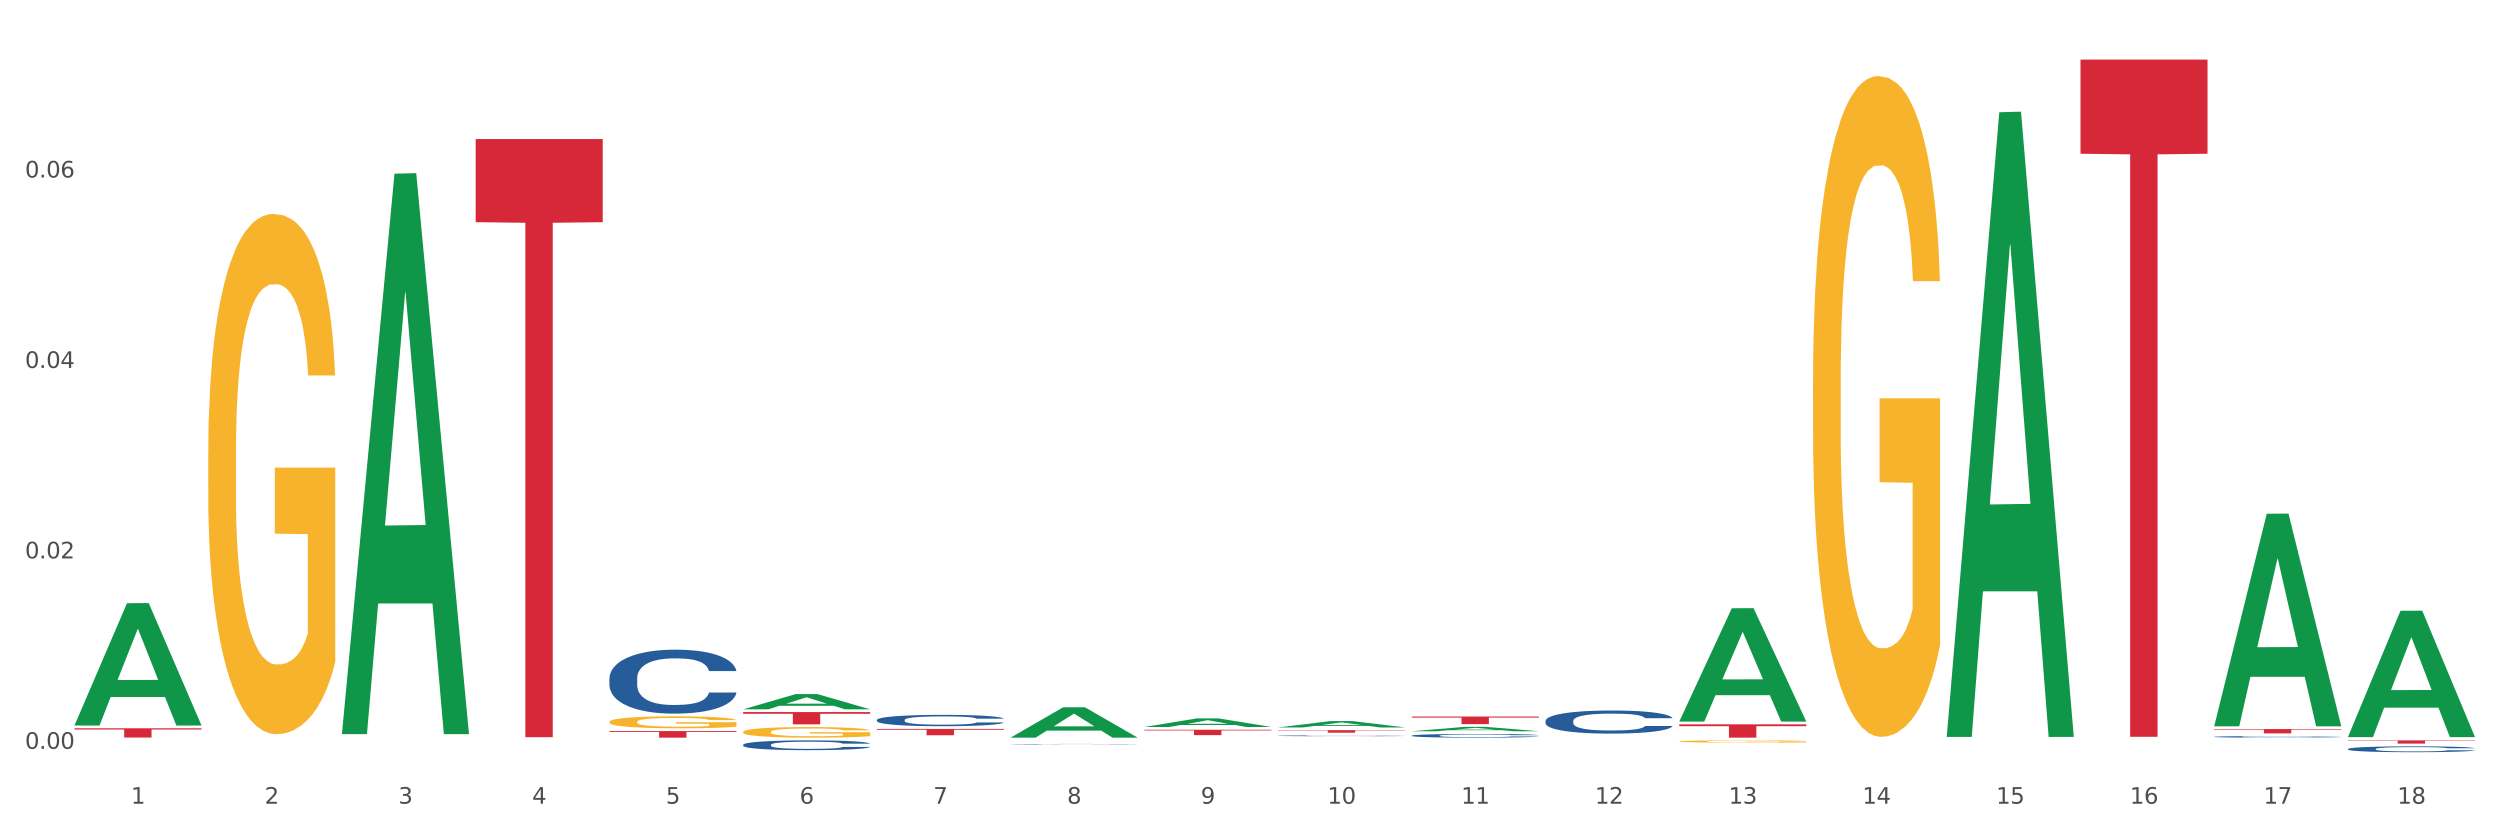
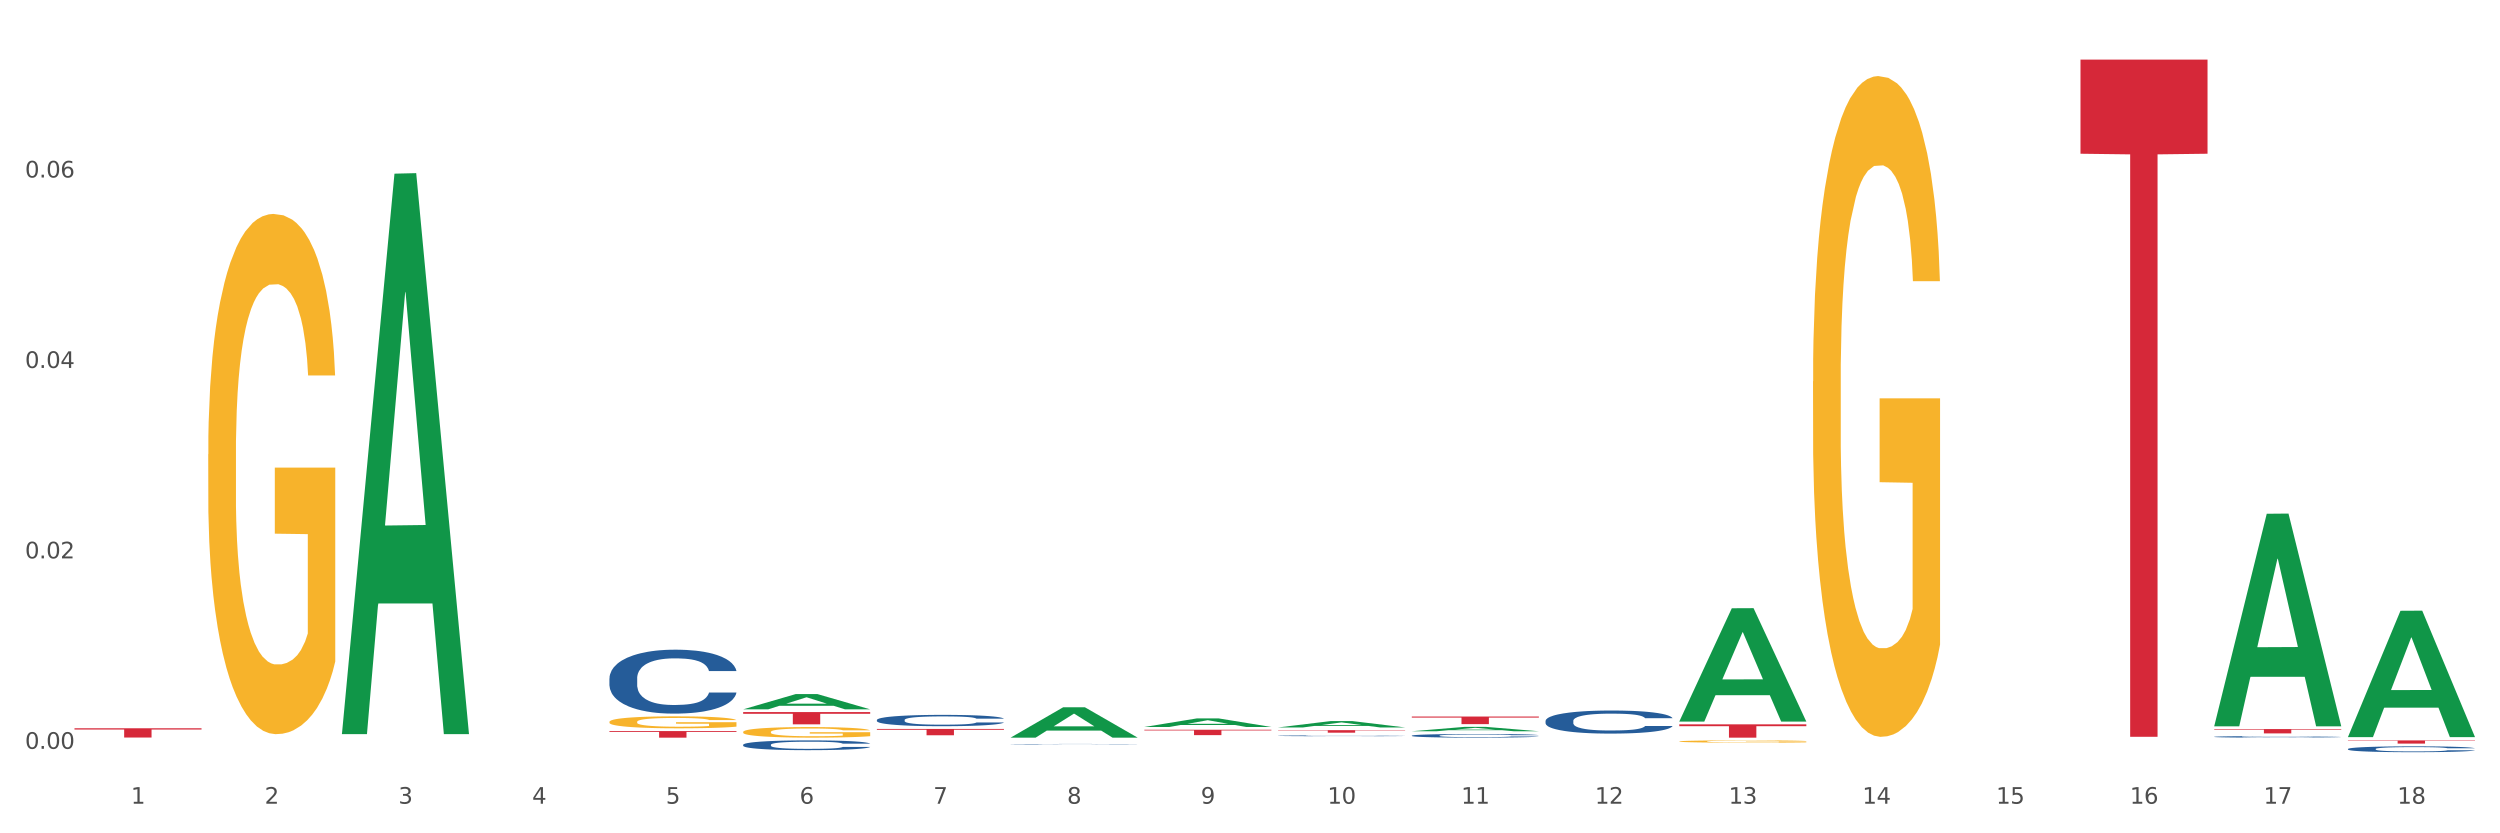
<svg xmlns="http://www.w3.org/2000/svg" xmlns:xlink="http://www.w3.org/1999/xlink" width="1080pt" height="360pt" viewBox="0 0 1080 360" version="1.1">
  <rect x="0" y="0" width="1080" height="360" fill="#333333" stroke="none" />
  <defs>
    <style type="text/css">*{stroke-linejoin: round; stroke-linecap: butt}</style>
  </defs>
  <g id="figure_1">
    <g id="patch_1">
      <path d="M 0 360  L 1080 360  L 1080 0  L 0 0  z " style="fill: #ffffff; stroke: #ffffff; stroke-linejoin: miter" />
    </g>
    <g id="axes_1">
      <g id="matplotlib.axis_1">
        <g id="xtick_1">
          <g id="text_1">
            <g style="fill: #4d4d4d" transform="translate(56.563 347.204) scale(0.096 -0.096)">
              <defs>
                <path id="DejaVuSans-31" d="M 794 531  L 1825 531  L 1825 4091  L 703 3866  L 703 4441  L 1819 4666  L 2450 4666  L 2450 531  L 3481 531  L 3481 0  L 794 0  L 794 531  z " transform="scale(0.016)" />
              </defs>
              <use xlink:href="#DejaVuSans-31" />
            </g>
          </g>
        </g>
        <g id="xtick_2">
          <g id="text_2">
            <g style="fill: #4d4d4d" transform="translate(114.336 347.204) scale(0.096 -0.096)">
              <defs>
                <path id="DejaVuSans-32" d="M 1228 531  L 3431 531  L 3431 0  L 469 0  L 469 531  Q 828 903 1448 1529  Q 2069 2156 2228 2338  Q 2531 2678 2651 2914  Q 2772 3150 2772 3378  Q 2772 3750 2511 3984  Q 2250 4219 1831 4219  Q 1534 4219 1204 4116  Q 875 4013 500 3803  L 500 4441  Q 881 4594 1212 4672  Q 1544 4750 1819 4750  Q 2544 4750 2975 4387  Q 3406 4025 3406 3419  Q 3406 3131 3298 2873  Q 3191 2616 2906 2266  Q 2828 2175 2409 1742  Q 1991 1309 1228 531  z " transform="scale(0.016)" />
              </defs>
              <use xlink:href="#DejaVuSans-32" />
            </g>
          </g>
        </g>
        <g id="xtick_3">
          <g id="text_3">
            <g style="fill: #4d4d4d" transform="translate(172.109 347.204) scale(0.096 -0.096)">
              <defs>
                <path id="DejaVuSans-33" d="M 2597 2516  Q 3050 2419 3304 2112  Q 3559 1806 3559 1356  Q 3559 666 3084 287  Q 2609 -91 1734 -91  Q 1441 -91 1130 -33  Q 819 25 488 141  L 488 750  Q 750 597 1062 519  Q 1375 441 1716 441  Q 2309 441 2620 675  Q 2931 909 2931 1356  Q 2931 1769 2642 2001  Q 2353 2234 1838 2234  L 1294 2234  L 1294 2753  L 1863 2753  Q 2328 2753 2575 2939  Q 2822 3125 2822 3475  Q 2822 3834 2567 4026  Q 2313 4219 1838 4219  Q 1578 4219 1281 4162  Q 984 4106 628 3988  L 628 4550  Q 988 4650 1302 4700  Q 1616 4750 1894 4750  Q 2613 4750 3031 4423  Q 3450 4097 3450 3541  Q 3450 3153 3228 2886  Q 3006 2619 2597 2516  z " transform="scale(0.016)" />
              </defs>
              <use xlink:href="#DejaVuSans-33" />
            </g>
          </g>
        </g>
        <g id="xtick_4">
          <g id="text_4">
            <g style="fill: #4d4d4d" transform="translate(229.882 347.204) scale(0.096 -0.096)">
              <defs>
                <path id="DejaVuSans-34" d="M 2419 4116  L 825 1625  L 2419 1625  L 2419 4116  z M 2253 4666  L 3047 4666  L 3047 1625  L 3713 1625  L 3713 1100  L 3047 1100  L 3047 0  L 2419 0  L 2419 1100  L 313 1100  L 313 1709  L 2253 4666  z " transform="scale(0.016)" />
              </defs>
              <use xlink:href="#DejaVuSans-34" />
            </g>
          </g>
        </g>
        <g id="xtick_5">
          <g id="text_5">
            <g style="fill: #4d4d4d" transform="translate(287.655 347.204) scale(0.096 -0.096)">
              <defs>
                <path id="DejaVuSans-35" d="M 691 4666  L 3169 4666  L 3169 4134  L 1269 4134  L 1269 2991  Q 1406 3038 1543 3061  Q 1681 3084 1819 3084  Q 2600 3084 3056 2656  Q 3513 2228 3513 1497  Q 3513 744 3044 326  Q 2575 -91 1722 -91  Q 1428 -91 1123 -41  Q 819 9 494 109  L 494 744  Q 775 591 1075 516  Q 1375 441 1709 441  Q 2250 441 2565 725  Q 2881 1009 2881 1497  Q 2881 1984 2565 2268  Q 2250 2553 1709 2553  Q 1456 2553 1204 2497  Q 953 2441 691 2322  L 691 4666  z " transform="scale(0.016)" />
              </defs>
              <use xlink:href="#DejaVuSans-35" />
            </g>
          </g>
        </g>
        <g id="xtick_6">
          <g id="text_6">
            <g style="fill: #4d4d4d" transform="translate(345.428 347.204) scale(0.096 -0.096)">
              <defs>
                <path id="DejaVuSans-36" d="M 2113 2584  Q 1688 2584 1439 2293  Q 1191 2003 1191 1497  Q 1191 994 1439 701  Q 1688 409 2113 409  Q 2538 409 2786 701  Q 3034 994 3034 1497  Q 3034 2003 2786 2293  Q 2538 2584 2113 2584  z M 3366 4563  L 3366 3988  Q 3128 4100 2886 4159  Q 2644 4219 2406 4219  Q 1781 4219 1451 3797  Q 1122 3375 1075 2522  Q 1259 2794 1537 2939  Q 1816 3084 2150 3084  Q 2853 3084 3261 2657  Q 3669 2231 3669 1497  Q 3669 778 3244 343  Q 2819 -91 2113 -91  Q 1303 -91 875 529  Q 447 1150 447 2328  Q 447 3434 972 4092  Q 1497 4750 2381 4750  Q 2619 4750 2861 4703  Q 3103 4656 3366 4563  z " transform="scale(0.016)" />
              </defs>
              <use xlink:href="#DejaVuSans-36" />
            </g>
          </g>
        </g>
        <g id="xtick_7">
          <g id="text_7">
            <g style="fill: #4d4d4d" transform="translate(403.201 347.204) scale(0.096 -0.096)">
              <defs>
                <path id="DejaVuSans-37" d="M 525 4666  L 3525 4666  L 3525 4397  L 1831 0  L 1172 0  L 2766 4134  L 525 4134  L 525 4666  z " transform="scale(0.016)" />
              </defs>
              <use xlink:href="#DejaVuSans-37" />
            </g>
          </g>
        </g>
        <g id="xtick_8">
          <g id="text_8">
            <g style="fill: #4d4d4d" transform="translate(460.974 347.204) scale(0.096 -0.096)">
              <defs>
                <path id="DejaVuSans-38" d="M 2034 2216  Q 1584 2216 1326 1975  Q 1069 1734 1069 1313  Q 1069 891 1326 650  Q 1584 409 2034 409  Q 2484 409 2743 651  Q 3003 894 3003 1313  Q 3003 1734 2745 1975  Q 2488 2216 2034 2216  z M 1403 2484  Q 997 2584 770 2862  Q 544 3141 544 3541  Q 544 4100 942 4425  Q 1341 4750 2034 4750  Q 2731 4750 3128 4425  Q 3525 4100 3525 3541  Q 3525 3141 3298 2862  Q 3072 2584 2669 2484  Q 3125 2378 3379 2068  Q 3634 1759 3634 1313  Q 3634 634 3220 271  Q 2806 -91 2034 -91  Q 1263 -91 848 271  Q 434 634 434 1313  Q 434 1759 690 2068  Q 947 2378 1403 2484  z M 1172 3481  Q 1172 3119 1398 2916  Q 1625 2713 2034 2713  Q 2441 2713 2670 2916  Q 2900 3119 2900 3481  Q 2900 3844 2670 4047  Q 2441 4250 2034 4250  Q 1625 4250 1398 4047  Q 1172 3844 1172 3481  z " transform="scale(0.016)" />
              </defs>
              <use xlink:href="#DejaVuSans-38" />
            </g>
          </g>
        </g>
        <g id="xtick_9">
          <g id="text_9">
            <g style="fill: #4d4d4d" transform="translate(518.747 347.204) scale(0.096 -0.096)">
              <defs>
                <path id="DejaVuSans-39" d="M 703 97  L 703 672  Q 941 559 1184 500  Q 1428 441 1663 441  Q 2288 441 2617 861  Q 2947 1281 2994 2138  Q 2813 1869 2534 1725  Q 2256 1581 1919 1581  Q 1219 1581 811 2004  Q 403 2428 403 3163  Q 403 3881 828 4315  Q 1253 4750 1959 4750  Q 2769 4750 3195 4129  Q 3622 3509 3622 2328  Q 3622 1225 3098 567  Q 2575 -91 1691 -91  Q 1453 -91 1209 -44  Q 966 3 703 97  z M 1959 2075  Q 2384 2075 2632 2365  Q 2881 2656 2881 3163  Q 2881 3666 2632 3958  Q 2384 4250 1959 4250  Q 1534 4250 1286 3958  Q 1038 3666 1038 3163  Q 1038 2656 1286 2365  Q 1534 2075 1959 2075  z " transform="scale(0.016)" />
              </defs>
              <use xlink:href="#DejaVuSans-39" />
            </g>
          </g>
        </g>
        <g id="xtick_10">
          <g id="text_10">
            <g style="fill: #4d4d4d" transform="translate(573.466 347.204) scale(0.096 -0.096)">
              <defs>
                <path id="DejaVuSans-30" d="M 2034 4250  Q 1547 4250 1301 3770  Q 1056 3291 1056 2328  Q 1056 1369 1301 889  Q 1547 409 2034 409  Q 2525 409 2770 889  Q 3016 1369 3016 2328  Q 3016 3291 2770 3770  Q 2525 4250 2034 4250  z M 2034 4750  Q 2819 4750 3233 4129  Q 3647 3509 3647 2328  Q 3647 1150 3233 529  Q 2819 -91 2034 -91  Q 1250 -91 836 529  Q 422 1150 422 2328  Q 422 3509 836 4129  Q 1250 4750 2034 4750  z " transform="scale(0.016)" />
              </defs>
              <use xlink:href="#DejaVuSans-31" />
              <use xlink:href="#DejaVuSans-30" transform="translate(63.623 0)" />
            </g>
          </g>
        </g>
        <g id="xtick_11">
          <g id="text_11">
            <g style="fill: #4d4d4d" transform="translate(631.239 347.204) scale(0.096 -0.096)">
              <use xlink:href="#DejaVuSans-31" />
              <use xlink:href="#DejaVuSans-31" transform="translate(63.623 0)" />
            </g>
          </g>
        </g>
        <g id="xtick_12">
          <g id="text_12">
            <g style="fill: #4d4d4d" transform="translate(689.012 347.204) scale(0.096 -0.096)">
              <use xlink:href="#DejaVuSans-31" />
              <use xlink:href="#DejaVuSans-32" transform="translate(63.623 0)" />
            </g>
          </g>
        </g>
        <g id="xtick_13">
          <g id="text_13">
            <g style="fill: #4d4d4d" transform="translate(746.785 347.204) scale(0.096 -0.096)">
              <use xlink:href="#DejaVuSans-31" />
              <use xlink:href="#DejaVuSans-33" transform="translate(63.623 0)" />
            </g>
          </g>
        </g>
        <g id="xtick_14">
          <g id="text_14">
            <g style="fill: #4d4d4d" transform="translate(804.558 347.204) scale(0.096 -0.096)">
              <use xlink:href="#DejaVuSans-31" />
              <use xlink:href="#DejaVuSans-34" transform="translate(63.623 0)" />
            </g>
          </g>
        </g>
        <g id="xtick_15">
          <g id="text_15">
            <g style="fill: #4d4d4d" transform="translate(862.331 347.204) scale(0.096 -0.096)">
              <use xlink:href="#DejaVuSans-31" />
              <use xlink:href="#DejaVuSans-35" transform="translate(63.623 0)" />
            </g>
          </g>
        </g>
        <g id="xtick_16">
          <g id="text_16">
            <g style="fill: #4d4d4d" transform="translate(920.104 347.204) scale(0.096 -0.096)">
              <use xlink:href="#DejaVuSans-31" />
              <use xlink:href="#DejaVuSans-36" transform="translate(63.623 0)" />
            </g>
          </g>
        </g>
        <g id="xtick_17">
          <g id="text_17">
            <g style="fill: #4d4d4d" transform="translate(977.877 347.204) scale(0.096 -0.096)">
              <use xlink:href="#DejaVuSans-31" />
              <use xlink:href="#DejaVuSans-37" transform="translate(63.623 0)" />
            </g>
          </g>
        </g>
        <g id="xtick_18">
          <g id="text_18">
            <g style="fill: #4d4d4d" transform="translate(1035.65 347.204) scale(0.096 -0.096)">
              <use xlink:href="#DejaVuSans-31" />
              <use xlink:href="#DejaVuSans-38" transform="translate(63.623 0)" />
            </g>
          </g>
        </g>
        <g id="xtick_19" />
        <g id="xtick_20" />
        <g id="xtick_21" />
        <g id="xtick_22" />
        <g id="xtick_23" />
        <g id="xtick_24" />
        <g id="xtick_25" />
        <g id="xtick_26" />
        <g id="xtick_27" />
        <g id="xtick_28" />
        <g id="xtick_29" />
        <g id="xtick_30" />
        <g id="xtick_31" />
        <g id="xtick_32" />
        <g id="xtick_33" />
        <g id="xtick_34" />
        <g id="xtick_35" />
      </g>
      <g id="matplotlib.axis_2">
        <g id="ytick_1">
          <g id="text_19">
            <g style="fill: #4d4d4d" transform="translate(10.8 323.488) scale(0.096 -0.096)">
              <defs>
                <path id="DejaVuSans-2e" d="M 684 794  L 1344 794  L 1344 0  L 684 0  L 684 794  z " transform="scale(0.016)" />
              </defs>
              <use xlink:href="#DejaVuSans-30" />
              <use xlink:href="#DejaVuSans-2e" transform="translate(63.623 0)" />
              <use xlink:href="#DejaVuSans-30" transform="translate(95.41 0)" />
              <use xlink:href="#DejaVuSans-30" transform="translate(159.033 0)" />
            </g>
          </g>
        </g>
        <g id="ytick_2">
          <g id="text_20">
            <g style="fill: #4d4d4d" transform="translate(10.8 241.22) scale(0.096 -0.096)">
              <use xlink:href="#DejaVuSans-30" />
              <use xlink:href="#DejaVuSans-2e" transform="translate(63.623 0)" />
              <use xlink:href="#DejaVuSans-30" transform="translate(95.41 0)" />
              <use xlink:href="#DejaVuSans-32" transform="translate(159.033 0)" />
            </g>
          </g>
        </g>
        <g id="ytick_3">
          <g id="text_21">
            <g style="fill: #4d4d4d" transform="translate(10.8 158.952) scale(0.096 -0.096)">
              <use xlink:href="#DejaVuSans-30" />
              <use xlink:href="#DejaVuSans-2e" transform="translate(63.623 0)" />
              <use xlink:href="#DejaVuSans-30" transform="translate(95.41 0)" />
              <use xlink:href="#DejaVuSans-34" transform="translate(159.033 0)" />
            </g>
          </g>
        </g>
        <g id="ytick_4">
          <g id="text_22">
            <g style="fill: #4d4d4d" transform="translate(10.8 76.684) scale(0.096 -0.096)">
              <use xlink:href="#DejaVuSans-30" />
              <use xlink:href="#DejaVuSans-2e" transform="translate(63.623 0)" />
              <use xlink:href="#DejaVuSans-30" transform="translate(95.41 0)" />
              <use xlink:href="#DejaVuSans-36" transform="translate(159.033 0)" />
            </g>
          </g>
        </g>
        <g id="ytick_5" />
        <g id="ytick_6" />
        <g id="ytick_7" />
        <g id="ytick_8" />
      </g>
      <g id="PolyCollection_1">
-         <path d="M 32.175 313.327  L 32.232 313.278  L 54.864 260.578  L 64.257 260.528  L 87.059 313.427  L 76.196 313.427  L 71.273 301.109  L 47.905 301.109  L 47.735 301.307  L 42.982 313.427  L 32.175 313.427  L 32.175 313.327  L 50.847 293.757  L 68.331 293.708  L 59.674 271.803  L 59.561 271.704  L 59.447 271.853  L 50.79 293.708  L 50.847 293.757  L 32.175 313.327  z " clip-path="url(#pe1e40fe142)" style="fill: #109648" />
        <path d="M 725.451 320.299  L 725.516 320.298  L 725.516 320.266  L 725.645 320.237  L 726.293 320.17  L 727.265 320.113  L 727.978 320.084  L 728.691 320.059  L 729.533 320.035  L 730.57 320.009  L 732.449 319.972  L 733.615 319.953  L 735.041 319.933  L 737.633 319.904  L 739.512 319.888  L 741.456 319.874  L 744.631 319.858  L 746.705 319.851  L 748.908 319.845  L 751.565 319.842  L 753.573 319.841  L 757.98 319.844  L 761.738 319.852  L 763.552 319.858  L 765.885 319.869  L 767.116 319.876  L 769.125 319.891  L 771.199 319.91  L 772.624 319.926  L 774.762 319.957  L 776.382 319.988  L 777.873 320.026  L 778.65 320.052  L 779.234 320.076  L 779.752 320.104  L 780.27 320.149  L 768.607 320.149  L 768.153 320.117  L 767.44 320.087  L 766.403 320.058  L 765.496 320.04  L 763.941 320.017  L 762.516 320.003  L 761.025 319.992  L 759.211 319.983  L 757.785 319.978  L 755.776 319.975  L 751.824 319.976  L 749.167 319.983  L 747.353 319.992  L 746.186 320  L 745.15 320.009  L 743.983 320.022  L 742.622 320.041  L 741.65 320.058  L 740.678 320.08  L 739.901 320.102  L 739.188 320.127  L 738.605 320.154  L 738.151 320.182  L 737.762 320.217  L 737.438 320.274  L 737.438 320.398  L 737.568 320.426  L 737.892 320.463  L 738.281 320.491  L 738.929 320.525  L 739.512 320.547  L 740.614 320.58  L 741.845 320.607  L 742.817 320.624  L 743.789 320.639  L 745.474 320.659  L 747.353 320.675  L 748.973 320.685  L 751.176 320.694  L 752.666 320.698  L 753.962 320.699  L 757.137 320.699  L 759.405 320.697  L 761.932 320.69  L 763.876 320.682  L 765.496 320.672  L 767.311 320.656  L 768.477 320.64  L 768.477 320.451  L 754.221 320.45  L 754.221 320.324  L 780.335 320.324  L 780.335 320.694  L 779.234 320.713  L 778.002 320.73  L 776.706 320.746  L 774.762 320.765  L 772.43 320.783  L 770.356 320.795  L 768.153 320.806  L 765.561 320.816  L 762.192 320.825  L 760.118 320.829  L 757.526 320.832  L 754.48 320.832  L 751.824 320.831  L 749.232 320.826  L 746.51 320.818  L 743.854 320.806  L 741.845 320.794  L 739.836 320.78  L 737.698 320.761  L 736.013 320.743  L 734.717 320.726  L 733.291 320.706  L 731.736 320.678  L 730.57 320.654  L 729.533 320.629  L 728.431 320.596  L 727.654 320.568  L 726.876 320.533  L 726.423 320.506  L 725.904 320.466  L 725.516 320.409  L 725.451 320.299  z " clip-path="url(#pe1e40fe142)" style="fill: #f7b32b" />
-         <path d="M 783.224 164.768  L 783.289 164.507  L 783.289 155.122  L 783.418 147.04  L 784.066 127.487  L 785.038 111.323  L 785.751 102.719  L 786.464 95.68  L 787.306 88.641  L 788.343 81.341  L 790.222 70.652  L 791.388 65.177  L 792.814 59.441  L 795.406 51.098  L 797.285 46.406  L 799.229 42.495  L 802.404 37.802  L 804.478 35.717  L 806.681 34.152  L 809.338 33.109  L 811.346 32.849  L 815.753 33.631  L 819.511 35.977  L 821.325 37.802  L 823.658 40.931  L 824.889 43.016  L 826.898 47.188  L 828.971 52.663  L 830.397 57.356  L 832.535 66.22  L 834.155 75.084  L 835.646 86.034  L 836.423 93.594  L 837.007 100.633  L 837.525 108.715  L 838.043 121.49  L 826.38 121.49  L 825.926 112.365  L 825.213 103.762  L 824.176 95.419  L 823.269 90.205  L 821.714 83.687  L 820.288 79.516  L 818.798 76.387  L 816.984 73.78  L 815.558 72.477  L 813.549 71.434  L 809.597 71.695  L 806.94 73.78  L 805.126 76.387  L 803.959 78.734  L 802.922 81.341  L 801.756 84.991  L 800.395 90.466  L 799.423 95.419  L 798.451 101.676  L 797.674 107.933  L 796.961 115.233  L 796.378 123.055  L 795.924 131.137  L 795.535 141.044  L 795.211 157.468  L 795.211 193.186  L 795.341 201.268  L 795.665 211.957  L 796.054 220.039  L 796.702 229.685  L 797.285 236.203  L 798.387 245.588  L 799.618 253.41  L 800.59 258.363  L 801.562 262.535  L 803.246 268.27  L 805.126 272.963  L 806.746 275.831  L 808.949 278.438  L 810.439 279.481  L 811.735 280.002  L 814.91 280.002  L 817.178 279.22  L 819.705 277.395  L 821.649 275.049  L 823.269 272.181  L 825.084 267.488  L 826.25 263.056  L 826.25 208.568  L 811.994 208.307  L 811.994 172.068  L 838.108 172.068  L 838.108 278.438  L 837.007 283.913  L 835.775 288.866  L 834.479 293.298  L 832.535 298.773  L 830.203 303.987  L 828.129 307.637  L 825.926 310.766  L 823.334 313.634  L 819.964 316.241  L 817.891 317.284  L 815.299 318.066  L 812.253 318.327  L 809.597 317.805  L 807.005 316.502  L 804.283 314.155  L 801.627 310.766  L 799.618 307.377  L 797.609 303.205  L 795.471 297.73  L 793.786 292.516  L 792.49 287.823  L 791.064 281.827  L 789.509 274.006  L 788.343 266.967  L 787.306 259.667  L 786.204 250.281  L 785.427 242.199  L 784.649 232.031  L 784.196 224.471  L 783.677 212.739  L 783.289 196.314  L 783.224 164.768  z " clip-path="url(#pe1e40fe142)" style="fill: #f7b32b" />
+         <path d="M 783.224 164.768  L 783.289 164.507  L 783.289 155.122  L 783.418 147.04  L 784.066 127.487  L 785.038 111.323  L 785.751 102.719  L 786.464 95.68  L 787.306 88.641  L 788.343 81.341  L 790.222 70.652  L 791.388 65.177  L 792.814 59.441  L 795.406 51.098  L 797.285 46.406  L 799.229 42.495  L 802.404 37.802  L 804.478 35.717  L 806.681 34.152  L 809.338 33.109  L 811.346 32.849  L 815.753 33.631  L 819.511 35.977  L 821.325 37.802  L 823.658 40.931  L 824.889 43.016  L 826.898 47.188  L 828.971 52.663  L 830.397 57.356  L 832.535 66.22  L 834.155 75.084  L 835.646 86.034  L 836.423 93.594  L 837.007 100.633  L 837.525 108.715  L 838.043 121.49  L 826.38 121.49  L 825.926 112.365  L 825.213 103.762  L 824.176 95.419  L 823.269 90.205  L 821.714 83.687  L 820.288 79.516  L 818.798 76.387  L 816.984 73.78  L 815.558 72.477  L 813.549 71.434  L 809.597 71.695  L 806.94 73.78  L 805.126 76.387  L 803.959 78.734  L 802.922 81.341  L 801.756 84.991  L 799.423 95.419  L 798.451 101.676  L 797.674 107.933  L 796.961 115.233  L 796.378 123.055  L 795.924 131.137  L 795.535 141.044  L 795.211 157.468  L 795.211 193.186  L 795.341 201.268  L 795.665 211.957  L 796.054 220.039  L 796.702 229.685  L 797.285 236.203  L 798.387 245.588  L 799.618 253.41  L 800.59 258.363  L 801.562 262.535  L 803.246 268.27  L 805.126 272.963  L 806.746 275.831  L 808.949 278.438  L 810.439 279.481  L 811.735 280.002  L 814.91 280.002  L 817.178 279.22  L 819.705 277.395  L 821.649 275.049  L 823.269 272.181  L 825.084 267.488  L 826.25 263.056  L 826.25 208.568  L 811.994 208.307  L 811.994 172.068  L 838.108 172.068  L 838.108 278.438  L 837.007 283.913  L 835.775 288.866  L 834.479 293.298  L 832.535 298.773  L 830.203 303.987  L 828.129 307.637  L 825.926 310.766  L 823.334 313.634  L 819.964 316.241  L 817.891 317.284  L 815.299 318.066  L 812.253 318.327  L 809.597 317.805  L 807.005 316.502  L 804.283 314.155  L 801.627 310.766  L 799.618 307.377  L 797.609 303.205  L 795.471 297.73  L 793.786 292.516  L 792.49 287.823  L 791.064 281.827  L 789.509 274.006  L 788.343 266.967  L 787.306 259.667  L 786.204 250.281  L 785.427 242.199  L 784.649 232.031  L 784.196 224.471  L 783.677 212.739  L 783.289 196.314  L 783.224 164.768  z " clip-path="url(#pe1e40fe142)" style="fill: #f7b32b" />
        <path d="M 436.586 321.485  L 436.651 321.485  L 436.651 321.479  L 436.845 321.472  L 437.559 321.459  L 438.467 321.449  L 440.024 321.437  L 440.868 321.432  L 441.97 321.426  L 444.241 321.417  L 446.836 321.41  L 448.653 321.406  L 450.015 321.403  L 453.064 321.398  L 454.816 321.396  L 456.632 321.394  L 458.189 321.393  L 460.784 321.392  L 462.86 321.391  L 465.261 321.391  L 467.272 321.391  L 469.932 321.392  L 473.824 321.394  L 475.316 321.396  L 477.327 321.398  L 479.403 321.401  L 481.09 321.404  L 483.036 321.409  L 485.048 321.414  L 486.994 321.421  L 488.356 321.428  L 489.459 321.435  L 490.432 321.444  L 491.146 321.453  L 491.47 321.461  L 479.598 321.461  L 479.274 321.454  L 478.625 321.446  L 477.976 321.441  L 477.263 321.437  L 476.16 321.432  L 475.187 321.429  L 473.565 321.425  L 472.073 321.423  L 470.84 321.422  L 469.348 321.421  L 466.169 321.42  L 463.898 321.42  L 462.471 321.42  L 460.719 321.421  L 459.227 321.422  L 457.476 321.425  L 456.113 321.427  L 454.751 321.43  L 453.972 321.433  L 452.805 321.437  L 452.026 321.44  L 450.988 321.446  L 450.404 321.45  L 449.366 321.461  L 448.912 321.469  L 448.718 321.475  L 448.588 321.481  L 448.588 321.51  L 448.977 321.524  L 449.301 321.529  L 449.82 321.536  L 450.794 321.544  L 452.221 321.552  L 453.713 321.558  L 454.946 321.562  L 456.113 321.565  L 457.281 321.567  L 458.708 321.569  L 459.876 321.57  L 461.628 321.571  L 463.704 321.572  L 465.326 321.572  L 468.634 321.571  L 470.126 321.57  L 471.554 321.568  L 473.111 321.566  L 474.343 321.564  L 475.057 321.562  L 476.225 321.559  L 477.133 321.555  L 477.911 321.55  L 478.43 321.547  L 479.014 321.541  L 479.468 321.534  L 479.598 321.531  L 491.47 321.531  L 491.211 321.538  L 490.757 321.544  L 489.848 321.553  L 489.135 321.559  L 488.032 321.565  L 486.864 321.57  L 485.242 321.576  L 483.75 321.58  L 482.193 321.584  L 480.506 321.588  L 477.457 321.592  L 476.354 321.594  L 474.019 321.596  L 472.202 321.597  L 469.542 321.599  L 466.818 321.599  L 463.963 321.6  L 461.433 321.599  L 458.643 321.598  L 456.892 321.597  L 454.946 321.595  L 452.675 321.593  L 450.534 321.589  L 448.523 321.586  L 446.642 321.581  L 444.89 321.576  L 442.619 321.568  L 440.932 321.56  L 439.7 321.553  L 438.856 321.546  L 438.013 321.538  L 437.559 321.533  L 436.845 321.52  L 436.586 321.507  L 436.586 321.485  z " clip-path="url(#pe1e40fe142)" style="fill: #255c99" />
        <path d="M 1014.316 319.841  L 1069.2 319.841  L 1069.2 320.035  L 1047.61 320.037  L 1047.61 321.24  L 1035.775 321.24  L 1035.775 320.037  L 1014.316 320.035  L 1014.316 319.842  L 1014.316 319.841  z " clip-path="url(#pe1e40fe142)" style="fill: #d62839" />
        <path d="M 956.543 314.952  L 1011.427 314.952  L 1011.427 315.212  L 989.837 315.214  L 989.837 316.824  L 978.002 316.824  L 978.002 315.214  L 956.543 315.212  L 956.543 314.954  L 956.543 314.952  z " clip-path="url(#pe1e40fe142)" style="fill: #d62839" />
        <path d="M 898.77 25.759  L 953.654 25.759  L 953.654 66.412  L 932.064 66.686  L 932.064 318.291  L 920.229 318.291  L 920.229 66.686  L 898.77 66.412  L 898.77 26.034  L 898.77 25.759  z " clip-path="url(#pe1e40fe142)" style="fill: #d62839" />
        <path d="M 725.451 312.911  L 780.335 312.911  L 780.335 313.71  L 758.746 313.716  L 758.746 318.661  L 746.91 318.661  L 746.91 313.716  L 725.451 313.71  L 725.451 312.917  L 725.451 312.911  z " clip-path="url(#pe1e40fe142)" style="fill: #d62839" />
        <path d="M 609.905 309.532  L 664.789 309.532  L 664.789 309.992  L 643.2 309.995  L 643.2 312.837  L 631.364 312.837  L 631.364 309.995  L 609.905 309.992  L 609.905 309.535  L 609.905 309.532  z " clip-path="url(#pe1e40fe142)" style="fill: #d62839" />
        <path d="M 552.132 315.43  L 607.016 315.43  L 607.016 315.582  L 585.427 315.583  L 585.427 316.523  L 573.591 316.523  L 573.591 315.583  L 552.132 315.582  L 552.132 315.431  L 552.132 315.43  z " clip-path="url(#pe1e40fe142)" style="fill: #d62839" />
        <path d="M 494.359 315.234  L 549.243 315.234  L 549.243 315.559  L 527.654 315.561  L 527.654 317.575  L 515.818 317.575  L 515.818 315.561  L 494.359 315.559  L 494.359 315.236  L 494.359 315.234  z " clip-path="url(#pe1e40fe142)" style="fill: #d62839" />
        <path d="M 321.04 316.207  L 321.105 316.202  L 321.105 316.052  L 321.234 315.923  L 321.882 315.61  L 322.854 315.351  L 323.567 315.213  L 324.28 315.101  L 325.122 314.988  L 326.159 314.871  L 328.038 314.7  L 329.205 314.613  L 330.63 314.521  L 333.222 314.387  L 335.101 314.312  L 337.045 314.249  L 340.22 314.174  L 342.294 314.141  L 344.497 314.116  L 347.154 314.099  L 349.162 314.095  L 353.569 314.108  L 357.327 314.145  L 359.141 314.174  L 361.474 314.224  L 362.705 314.258  L 364.714 314.325  L 366.788 314.412  L 368.213 314.487  L 370.352 314.629  L 371.972 314.771  L 373.462 314.946  L 374.239 315.067  L 374.823 315.18  L 375.341 315.309  L 375.859 315.514  L 364.196 315.514  L 363.742 315.368  L 363.029 315.23  L 361.993 315.097  L 361.085 315.013  L 359.53 314.909  L 358.105 314.842  L 356.614 314.792  L 354.8 314.75  L 353.374 314.729  L 351.366 314.713  L 347.413 314.717  L 344.756 314.75  L 342.942 314.792  L 341.775 314.83  L 340.739 314.871  L 339.572 314.93  L 338.212 315.017  L 337.24 315.097  L 336.268 315.197  L 335.49 315.297  L 334.777 315.414  L 334.194 315.539  L 333.74 315.668  L 333.352 315.827  L 333.028 316.09  L 333.028 316.661  L 333.157 316.791  L 333.481 316.962  L 333.87 317.091  L 334.518 317.246  L 335.101 317.35  L 336.203 317.5  L 337.434 317.625  L 338.406 317.705  L 339.378 317.771  L 341.063 317.863  L 342.942 317.938  L 344.562 317.984  L 346.765 318.026  L 348.255 318.043  L 349.551 318.051  L 352.726 318.051  L 354.994 318.039  L 357.521 318.009  L 359.465 317.972  L 361.085 317.926  L 362.9 317.851  L 364.066 317.78  L 364.066 316.908  L 349.81 316.904  L 349.81 316.323  L 375.924 316.323  L 375.924 318.026  L 374.823 318.114  L 373.591 318.193  L 372.296 318.264  L 370.352 318.352  L 368.019 318.435  L 365.945 318.493  L 363.742 318.544  L 361.15 318.589  L 357.781 318.631  L 355.707 318.648  L 353.115 318.66  L 350.07 318.665  L 347.413 318.656  L 344.821 318.635  L 342.099 318.598  L 339.443 318.544  L 337.434 318.489  L 335.425 318.422  L 333.287 318.335  L 331.602 318.251  L 330.306 318.176  L 328.881 318.08  L 327.325 317.955  L 326.159 317.842  L 325.122 317.726  L 324.021 317.575  L 323.243 317.446  L 322.465 317.283  L 322.012 317.162  L 321.493 316.974  L 321.105 316.712  L 321.04 316.207  z " clip-path="url(#pe1e40fe142)" style="fill: #f7b32b" />
        <path d="M 378.813 314.899  L 433.697 314.899  L 433.697 315.281  L 412.108 315.283  L 412.108 317.645  L 400.272 317.645  L 400.272 315.283  L 378.813 315.281  L 378.813 314.902  L 378.813 314.899  z " clip-path="url(#pe1e40fe142)" style="fill: #d62839" />
        <path d="M 263.267 315.807  L 318.151 315.807  L 318.151 316.204  L 296.562 316.207  L 296.562 318.665  L 284.726 318.665  L 284.726 316.207  L 263.267 316.204  L 263.267 315.809  L 263.267 315.807  z " clip-path="url(#pe1e40fe142)" style="fill: #d62839" />
-         <path d="M 205.494 60.087  L 260.378 60.087  L 260.378 95.993  L 238.789 96.236  L 238.789 318.468  L 226.953 318.468  L 226.953 96.236  L 205.494 95.993  L 205.494 60.329  L 205.494 60.087  z " clip-path="url(#pe1e40fe142)" style="fill: #d62839" />
        <path d="M 32.175 314.603  L 87.059 314.603  L 87.059 315.159  L 65.47 315.163  L 65.47 318.602  L 53.635 318.602  L 53.635 315.163  L 32.175 315.159  L 32.175 314.607  L 32.175 314.603  z " clip-path="url(#pe1e40fe142)" style="fill: #d62839" />
        <path d="M 263.267 293.072  L 263.332 293.047  L 263.332 292.341  L 263.526 291.382  L 264.24 289.616  L 265.148 288.279  L 266.705 286.715  L 267.549 286.059  L 268.652 285.327  L 270.922 284.142  L 273.517 283.132  L 275.334 282.577  L 276.696 282.224  L 279.745 281.593  L 281.497 281.316  L 283.313 281.089  L 284.87 280.937  L 287.465 280.761  L 289.541 280.685  L 291.942 280.66  L 293.953 280.685  L 296.613 280.786  L 300.505 281.089  L 301.997 281.265  L 304.008 281.568  L 306.084 281.972  L 307.771 282.376  L 309.717 282.956  L 311.729 283.713  L 313.675 284.671  L 315.037 285.554  L 316.14 286.488  L 317.113 287.623  L 317.827 288.859  L 318.151 289.894  L 306.279 289.894  L 305.955 288.96  L 305.306 287.951  L 304.657 287.27  L 303.944 286.715  L 302.841 286.084  L 301.868 285.68  L 300.246 285.201  L 298.754 284.898  L 297.521 284.722  L 296.029 284.57  L 292.85 284.419  L 290.579 284.419  L 289.152 284.469  L 287.4 284.596  L 285.908 284.772  L 284.157 285.075  L 282.794 285.403  L 281.432 285.832  L 280.653 286.135  L 279.486 286.69  L 278.707 287.144  L 277.669 287.926  L 277.085 288.481  L 276.047 289.919  L 275.593 290.978  L 275.399 291.71  L 275.269 292.517  L 275.269 296.453  L 275.658 298.219  L 275.982 298.976  L 276.501 299.834  L 277.475 300.944  L 278.902 302.029  L 280.394 302.811  L 281.627 303.29  L 282.794 303.643  L 283.962 303.921  L 285.389 304.173  L 286.557 304.324  L 288.309 304.476  L 290.385 304.552  L 292.007 304.552  L 295.315 304.425  L 296.807 304.299  L 298.235 304.123  L 299.792 303.845  L 301.024 303.542  L 301.738 303.315  L 302.906 302.836  L 303.814 302.331  L 304.592 301.751  L 305.111 301.247  L 305.695 300.49  L 306.149 299.632  L 306.279 299.178  L 318.151 299.178  L 317.892 300.086  L 317.438 300.969  L 316.529 302.155  L 315.816 302.836  L 314.713 303.669  L 313.545 304.375  L 311.923 305.157  L 310.431 305.737  L 308.874 306.242  L 307.187 306.696  L 304.138 307.327  L 303.035 307.503  L 300.7 307.806  L 298.883 307.983  L 296.223 308.159  L 293.499 308.26  L 290.644 308.285  L 288.114 308.235  L 285.324 308.084  L 283.573 307.932  L 281.627 307.705  L 279.356 307.352  L 277.215 306.923  L 275.204 306.418  L 273.323 305.838  L 271.571 305.182  L 269.3 304.097  L 267.614 303.038  L 266.381 302.054  L 265.538 301.221  L 264.694 300.162  L 264.24 299.43  L 263.526 297.664  L 263.267 296.024  L 263.267 293.072  z " clip-path="url(#pe1e40fe142)" style="fill: #255c99" />
        <path d="M 321.04 321.743  L 321.105 321.74  L 321.105 321.631  L 321.299 321.484  L 322.013 321.214  L 322.921 321.009  L 324.478 320.769  L 325.322 320.668  L 326.425 320.556  L 328.695 320.375  L 331.29 320.22  L 333.107 320.135  L 334.469 320.081  L 337.518 319.984  L 339.27 319.941  L 341.086 319.907  L 342.643 319.883  L 345.238 319.856  L 347.314 319.845  L 349.715 319.841  L 351.726 319.845  L 354.386 319.86  L 358.278 319.907  L 359.77 319.934  L 361.781 319.98  L 363.857 320.042  L 365.544 320.104  L 367.49 320.193  L 369.502 320.309  L 371.448 320.456  L 372.81 320.591  L 373.913 320.734  L 374.886 320.908  L 375.6 321.098  L 375.924 321.256  L 364.052 321.256  L 363.728 321.113  L 363.079 320.958  L 362.43 320.854  L 361.717 320.769  L 360.614 320.672  L 359.641 320.61  L 358.019 320.537  L 356.527 320.491  L 355.294 320.463  L 353.802 320.44  L 350.623 320.417  L 348.352 320.417  L 346.925 320.425  L 345.173 320.444  L 343.681 320.471  L 341.93 320.518  L 340.567 320.568  L 339.205 320.634  L 338.426 320.68  L 337.259 320.765  L 336.48 320.835  L 335.442 320.955  L 334.858 321.04  L 333.82 321.26  L 333.366 321.423  L 333.172 321.535  L 333.042 321.658  L 333.042 322.262  L 333.431 322.532  L 333.755 322.648  L 334.274 322.78  L 335.248 322.95  L 336.675 323.116  L 338.167 323.236  L 339.4 323.31  L 340.567 323.364  L 341.735 323.406  L 343.162 323.445  L 344.33 323.468  L 346.082 323.491  L 348.158 323.503  L 349.78 323.503  L 353.088 323.484  L 354.58 323.464  L 356.008 323.437  L 357.565 323.395  L 358.797 323.348  L 359.511 323.314  L 360.679 323.24  L 361.587 323.163  L 362.365 323.074  L 362.884 322.996  L 363.468 322.88  L 363.922 322.749  L 364.052 322.679  L 375.924 322.679  L 375.665 322.819  L 375.211 322.954  L 374.302 323.136  L 373.589 323.24  L 372.486 323.368  L 371.318 323.476  L 369.696 323.596  L 368.204 323.685  L 366.647 323.762  L 364.96 323.832  L 361.911 323.928  L 360.808 323.955  L 358.473 324.002  L 356.656 324.029  L 353.996 324.056  L 351.272 324.071  L 348.417 324.075  L 345.887 324.068  L 343.097 324.044  L 341.346 324.021  L 339.4 323.986  L 337.129 323.932  L 334.988 323.867  L 332.977 323.789  L 331.096 323.7  L 329.344 323.6  L 327.073 323.433  L 325.387 323.271  L 324.154 323.12  L 323.311 322.993  L 322.467 322.83  L 322.013 322.718  L 321.299 322.447  L 321.04 322.196  L 321.04 321.743  z " clip-path="url(#pe1e40fe142)" style="fill: #255c99" />
        <path d="M 1014.316 323.554  L 1014.381 323.552  L 1014.381 323.487  L 1014.575 323.399  L 1015.289 323.237  L 1016.197 323.115  L 1017.754 322.971  L 1018.597 322.911  L 1019.7 322.844  L 1021.971 322.735  L 1024.566 322.643  L 1026.382 322.592  L 1027.745 322.559  L 1030.794 322.502  L 1032.546 322.476  L 1034.362 322.455  L 1035.919 322.441  L 1038.514 322.425  L 1040.59 322.418  L 1042.99 322.416  L 1045.002 322.418  L 1047.661 322.428  L 1051.554 322.455  L 1053.046 322.472  L 1055.057 322.499  L 1057.133 322.536  L 1058.82 322.573  L 1060.766 322.627  L 1062.777 322.696  L 1064.724 322.784  L 1066.086 322.865  L 1067.189 322.95  L 1068.162 323.055  L 1068.876 323.168  L 1069.2 323.263  L 1057.328 323.263  L 1057.003 323.177  L 1056.355 323.085  L 1055.706 323.022  L 1054.992 322.971  L 1053.889 322.913  L 1052.916 322.876  L 1051.294 322.832  L 1049.802 322.805  L 1048.57 322.788  L 1047.078 322.775  L 1043.899 322.761  L 1041.628 322.761  L 1040.201 322.765  L 1038.449 322.777  L 1036.957 322.793  L 1035.205 322.821  L 1033.843 322.851  L 1032.481 322.89  L 1031.702 322.918  L 1030.534 322.969  L 1029.756 323.011  L 1028.718 323.082  L 1028.134 323.133  L 1027.096 323.265  L 1026.642 323.362  L 1026.447 323.429  L 1026.318 323.503  L 1026.318 323.864  L 1026.707 324.026  L 1027.031 324.096  L 1027.55 324.174  L 1028.523 324.276  L 1029.951 324.376  L 1031.443 324.447  L 1032.675 324.491  L 1033.843 324.524  L 1035.011 324.549  L 1036.438 324.572  L 1037.606 324.586  L 1039.357 324.6  L 1041.433 324.607  L 1043.055 324.607  L 1046.364 324.596  L 1047.856 324.584  L 1049.283 324.568  L 1050.84 324.542  L 1052.073 324.515  L 1052.787 324.494  L 1053.954 324.45  L 1054.863 324.403  L 1055.641 324.35  L 1056.16 324.304  L 1056.744 324.235  L 1057.198 324.156  L 1057.328 324.114  L 1069.2 324.114  L 1068.94 324.198  L 1068.486 324.279  L 1067.578 324.387  L 1066.864 324.45  L 1065.762 324.526  L 1064.594 324.591  L 1062.972 324.663  L 1061.48 324.716  L 1059.923 324.762  L 1058.236 324.804  L 1055.187 324.862  L 1054.084 324.878  L 1051.749 324.906  L 1049.932 324.922  L 1047.272 324.938  L 1044.547 324.947  L 1041.693 324.95  L 1039.163 324.945  L 1036.373 324.931  L 1034.622 324.917  L 1032.675 324.896  L 1030.405 324.864  L 1028.264 324.825  L 1026.253 324.778  L 1024.371 324.725  L 1022.62 324.665  L 1020.349 324.565  L 1018.662 324.468  L 1017.43 324.378  L 1016.586 324.302  L 1015.743 324.204  L 1015.289 324.137  L 1014.575 323.975  L 1014.316 323.825  L 1014.316 323.554  z " clip-path="url(#pe1e40fe142)" style="fill: #255c99" />
        <path d="M 956.543 318.299  L 956.608 318.298  L 956.608 318.281  L 956.802 318.258  L 957.516 318.216  L 958.424 318.184  L 959.981 318.146  L 960.824 318.13  L 961.927 318.113  L 964.198 318.084  L 966.793 318.06  L 968.609 318.047  L 969.972 318.038  L 973.021 318.023  L 974.773 318.017  L 976.589 318.011  L 978.146 318.007  L 980.741 318.003  L 982.817 318.001  L 985.217 318.001  L 987.229 318.001  L 989.888 318.004  L 993.781 318.011  L 995.273 318.015  L 997.284 318.023  L 999.36 318.032  L 1001.047 318.042  L 1002.993 318.056  L 1005.004 318.074  L 1006.951 318.097  L 1008.313 318.118  L 1009.416 318.141  L 1010.389 318.168  L 1011.103 318.198  L 1011.427 318.223  L 999.555 318.223  L 999.231 318.2  L 998.582 318.176  L 997.933 318.16  L 997.219 318.146  L 996.116 318.131  L 995.143 318.121  L 993.521 318.11  L 992.029 318.103  L 990.797 318.098  L 989.305 318.095  L 986.126 318.091  L 983.855 318.091  L 982.428 318.092  L 980.676 318.095  L 979.184 318.1  L 977.432 318.107  L 976.07 318.115  L 974.708 318.125  L 973.929 318.132  L 972.761 318.146  L 971.983 318.157  L 970.945 318.175  L 970.361 318.189  L 969.323 318.223  L 968.869 318.249  L 968.674 318.266  L 968.545 318.286  L 968.545 318.38  L 968.934 318.423  L 969.258 318.441  L 969.777 318.461  L 970.75 318.488  L 972.178 318.514  L 973.67 318.533  L 974.902 318.544  L 976.07 318.553  L 977.238 318.56  L 978.665 318.566  L 979.833 318.569  L 981.584 318.573  L 983.66 318.575  L 985.282 318.575  L 988.591 318.572  L 990.083 318.569  L 991.51 318.565  L 993.067 318.558  L 994.3 318.551  L 995.014 318.545  L 996.181 318.534  L 997.09 318.521  L 997.868 318.508  L 998.387 318.495  L 998.971 318.477  L 999.425 318.457  L 999.555 318.446  L 1011.427 318.446  L 1011.168 318.468  L 1010.713 318.489  L 1009.805 318.517  L 1009.092 318.534  L 1007.989 318.554  L 1006.821 318.571  L 1005.199 318.589  L 1003.707 318.603  L 1002.15 318.615  L 1000.463 318.626  L 997.414 318.641  L 996.311 318.646  L 993.976 318.653  L 992.159 318.657  L 989.499 318.661  L 986.774 318.664  L 983.92 318.665  L 981.39 318.663  L 978.6 318.66  L 976.849 318.656  L 974.902 318.651  L 972.632 318.642  L 970.491 318.632  L 968.48 318.62  L 966.598 318.606  L 964.847 318.59  L 962.576 318.564  L 960.889 318.538  L 959.657 318.515  L 958.813 318.495  L 957.97 318.469  L 957.516 318.452  L 956.802 318.409  L 956.543 318.37  L 956.543 318.299  z " clip-path="url(#pe1e40fe142)" style="fill: #255c99" />
        <path d="M 667.678 311.424  L 667.743 311.415  L 667.743 311.16  L 667.937 310.813  L 668.651 310.176  L 669.559 309.693  L 671.116 309.129  L 671.96 308.892  L 673.062 308.628  L 675.333 308.2  L 677.928 307.835  L 679.745 307.635  L 681.107 307.507  L 684.156 307.28  L 685.908 307.179  L 687.724 307.098  L 689.281 307.043  L 691.876 306.979  L 693.952 306.952  L 696.353 306.943  L 698.364 306.952  L 701.024 306.988  L 704.916 307.098  L 706.408 307.161  L 708.419 307.271  L 710.495 307.416  L 712.182 307.562  L 714.128 307.771  L 716.139 308.045  L 718.086 308.391  L 719.448 308.71  L 720.551 309.047  L 721.524 309.456  L 722.238 309.903  L 722.562 310.276  L 710.69 310.276  L 710.366 309.939  L 709.717 309.575  L 709.068 309.329  L 708.354 309.129  L 707.252 308.901  L 706.278 308.755  L 704.657 308.582  L 703.164 308.473  L 701.932 308.409  L 700.44 308.354  L 697.261 308.3  L 694.99 308.3  L 693.563 308.318  L 691.811 308.363  L 690.319 308.427  L 688.568 308.537  L 687.205 308.655  L 685.843 308.81  L 685.064 308.919  L 683.897 309.119  L 683.118 309.283  L 682.08 309.566  L 681.496 309.766  L 680.458 310.285  L 680.004 310.668  L 679.809 310.932  L 679.68 311.223  L 679.68 312.644  L 680.069 313.282  L 680.393 313.555  L 680.912 313.865  L 681.885 314.265  L 683.313 314.657  L 684.805 314.939  L 686.037 315.112  L 687.205 315.24  L 688.373 315.34  L 689.8 315.431  L 690.968 315.486  L 692.72 315.54  L 694.796 315.568  L 696.417 315.568  L 699.726 315.522  L 701.218 315.477  L 702.645 315.413  L 704.202 315.313  L 705.435 315.203  L 706.149 315.121  L 707.316 314.948  L 708.225 314.766  L 709.003 314.557  L 709.522 314.375  L 710.106 314.101  L 710.56 313.792  L 710.69 313.628  L 722.562 313.628  L 722.303 313.956  L 721.848 314.274  L 720.94 314.702  L 720.227 314.948  L 719.124 315.249  L 717.956 315.504  L 716.334 315.786  L 714.842 315.996  L 713.285 316.178  L 711.598 316.342  L 708.549 316.57  L 707.446 316.633  L 705.111 316.743  L 703.294 316.806  L 700.634 316.87  L 697.91 316.907  L 695.055 316.916  L 692.525 316.897  L 689.735 316.843  L 687.984 316.788  L 686.037 316.706  L 683.767 316.579  L 681.626 316.424  L 679.615 316.242  L 677.733 316.032  L 675.982 315.795  L 673.711 315.404  L 672.024 315.021  L 670.792 314.666  L 669.948 314.365  L 669.105 313.983  L 668.651 313.719  L 667.937 313.081  L 667.678 312.489  L 667.678 311.424  z " clip-path="url(#pe1e40fe142)" style="fill: #255c99" />
        <path d="M 609.905 317.789  L 609.97 317.787  L 609.97 317.747  L 610.164 317.692  L 610.878 317.59  L 611.786 317.513  L 613.343 317.423  L 614.187 317.385  L 615.289 317.343  L 617.56 317.275  L 620.155 317.217  L 621.972 317.185  L 623.334 317.164  L 626.383 317.128  L 628.135 317.112  L 629.951 317.099  L 631.508 317.09  L 634.103 317.08  L 636.179 317.076  L 638.58 317.074  L 640.591 317.076  L 643.251 317.082  L 647.143 317.099  L 648.635 317.109  L 650.646 317.127  L 652.722 317.15  L 654.409 317.173  L 656.355 317.207  L 658.367 317.25  L 660.313 317.305  L 661.675 317.356  L 662.778 317.41  L 663.751 317.475  L 664.465 317.546  L 664.789 317.606  L 652.917 317.606  L 652.593 317.552  L 651.944 317.494  L 651.295 317.455  L 650.581 317.423  L 649.479 317.387  L 648.505 317.363  L 646.884 317.336  L 645.391 317.318  L 644.159 317.308  L 642.667 317.3  L 639.488 317.291  L 637.217 317.291  L 635.79 317.294  L 634.038 317.301  L 632.546 317.311  L 630.795 317.329  L 629.432 317.347  L 628.07 317.372  L 627.291 317.39  L 626.124 317.421  L 625.345 317.448  L 624.307 317.493  L 623.723 317.525  L 622.685 317.607  L 622.231 317.668  L 622.036 317.71  L 621.907 317.757  L 621.907 317.983  L 622.296 318.085  L 622.62 318.129  L 623.139 318.178  L 624.112 318.242  L 625.54 318.304  L 627.032 318.349  L 628.264 318.377  L 629.432 318.397  L 630.6 318.413  L 632.027 318.428  L 633.195 318.437  L 634.947 318.445  L 637.023 318.45  L 638.644 318.45  L 641.953 318.442  L 643.445 318.435  L 644.872 318.425  L 646.429 318.409  L 647.662 318.392  L 648.376 318.378  L 649.543 318.351  L 650.452 318.322  L 651.23 318.288  L 651.749 318.259  L 652.333 318.216  L 652.787 318.166  L 652.917 318.14  L 664.789 318.14  L 664.53 318.193  L 664.076 318.243  L 663.167 318.312  L 662.454 318.351  L 661.351 318.399  L 660.183 318.439  L 658.561 318.484  L 657.069 318.518  L 655.512 318.547  L 653.825 318.573  L 650.776 318.609  L 649.673 318.62  L 647.338 318.637  L 645.521 318.647  L 642.861 318.657  L 640.137 318.663  L 637.282 318.665  L 634.752 318.662  L 631.962 318.653  L 630.211 318.644  L 628.264 318.631  L 625.994 318.611  L 623.853 318.586  L 621.842 318.557  L 619.96 318.524  L 618.209 318.486  L 615.938 318.423  L 614.251 318.362  L 613.019 318.306  L 612.175 318.258  L 611.332 318.197  L 610.878 318.155  L 610.164 318.053  L 609.905 317.959  L 609.905 317.789  z " clip-path="url(#pe1e40fe142)" style="fill: #255c99" />
        <path d="M 552.132 317.858  L 552.197 317.857  L 552.197 317.848  L 552.391 317.836  L 553.105 317.814  L 554.013 317.797  L 555.57 317.777  L 556.414 317.768  L 557.516 317.759  L 559.787 317.744  L 562.382 317.731  L 564.199 317.724  L 565.561 317.72  L 568.61 317.712  L 570.362 317.708  L 572.178 317.705  L 573.735 317.703  L 576.33 317.701  L 578.406 317.7  L 580.807 317.7  L 582.818 317.7  L 585.478 317.701  L 589.37 317.705  L 590.862 317.707  L 592.873 317.711  L 594.949 317.716  L 596.636 317.722  L 598.582 317.729  L 600.594 317.739  L 602.54 317.751  L 603.902 317.762  L 605.005 317.774  L 605.978 317.788  L 606.692 317.804  L 607.016 317.817  L 595.144 317.817  L 594.82 317.805  L 594.171 317.792  L 593.522 317.784  L 592.809 317.777  L 591.706 317.769  L 590.733 317.764  L 589.111 317.757  L 587.619 317.754  L 586.386 317.751  L 584.894 317.749  L 581.715 317.748  L 579.444 317.748  L 578.017 317.748  L 576.265 317.75  L 574.773 317.752  L 573.022 317.756  L 571.659 317.76  L 570.297 317.766  L 569.518 317.769  L 568.351 317.776  L 567.572 317.782  L 566.534 317.792  L 565.95 317.799  L 564.912 317.818  L 564.458 317.831  L 564.263 317.84  L 564.134 317.851  L 564.134 317.901  L 564.523 317.923  L 564.847 317.933  L 565.366 317.944  L 566.339 317.958  L 567.767 317.972  L 569.259 317.982  L 570.491 317.988  L 571.659 317.992  L 572.827 317.996  L 574.254 317.999  L 575.422 318.001  L 577.174 318.003  L 579.25 318.004  L 580.871 318.004  L 584.18 318.002  L 585.672 318.001  L 587.1 317.998  L 588.657 317.995  L 589.889 317.991  L 590.603 317.988  L 591.771 317.982  L 592.679 317.976  L 593.457 317.968  L 593.976 317.962  L 594.56 317.952  L 595.014 317.941  L 595.144 317.935  L 607.016 317.935  L 606.757 317.947  L 606.303 317.958  L 605.394 317.973  L 604.681 317.982  L 603.578 317.993  L 602.41 318.002  L 600.788 318.012  L 599.296 318.019  L 597.739 318.025  L 596.052 318.031  L 593.003 318.039  L 591.9 318.041  L 589.565 318.045  L 587.748 318.048  L 585.088 318.05  L 582.364 318.051  L 579.509 318.051  L 576.979 318.051  L 574.189 318.049  L 572.438 318.047  L 570.491 318.044  L 568.221 318.039  L 566.08 318.034  L 564.069 318.028  L 562.187 318.02  L 560.436 318.012  L 558.165 317.998  L 556.478 317.985  L 555.246 317.972  L 554.402 317.961  L 553.559 317.948  L 553.105 317.939  L 552.391 317.916  L 552.132 317.895  L 552.132 317.858  z " clip-path="url(#pe1e40fe142)" style="fill: #255c99" />
        <path d="M 321.04 307.62  L 375.924 307.62  L 375.924 308.357  L 354.335 308.362  L 354.335 312.919  L 342.499 312.919  L 342.499 308.362  L 321.04 308.357  L 321.04 307.625  L 321.04 307.62  z " clip-path="url(#pe1e40fe142)" style="fill: #d62839" />
        <path d="M 263.267 311.85  L 263.332 311.845  L 263.332 311.675  L 263.461 311.529  L 264.109 311.175  L 265.081 310.882  L 265.794 310.727  L 266.507 310.599  L 267.349 310.472  L 268.386 310.34  L 270.265 310.146  L 271.432 310.047  L 272.857 309.943  L 275.449 309.792  L 277.328 309.707  L 279.272 309.636  L 282.447 309.551  L 284.521 309.514  L 286.724 309.485  L 289.381 309.466  L 291.389 309.462  L 295.796 309.476  L 299.554 309.518  L 301.368 309.551  L 303.701 309.608  L 304.932 309.646  L 306.941 309.721  L 309.015 309.82  L 310.44 309.905  L 312.579 310.066  L 314.199 310.226  L 315.689 310.425  L 316.466 310.561  L 317.05 310.689  L 317.568 310.835  L 318.086 311.067  L 306.423 311.067  L 305.969 310.901  L 305.256 310.746  L 304.22 310.595  L 303.312 310.5  L 301.757 310.382  L 300.332 310.307  L 298.841 310.25  L 297.027 310.203  L 295.601 310.179  L 293.593 310.16  L 289.64 310.165  L 286.983 310.203  L 285.169 310.25  L 284.002 310.292  L 282.966 310.34  L 281.799 310.406  L 280.439 310.505  L 279.467 310.595  L 278.495 310.708  L 277.717 310.821  L 277.004 310.953  L 276.421 311.095  L 275.967 311.241  L 275.579 311.421  L 275.255 311.718  L 275.255 312.365  L 275.384 312.511  L 275.708 312.705  L 276.097 312.851  L 276.745 313.025  L 277.328 313.143  L 278.43 313.313  L 279.661 313.455  L 280.633 313.545  L 281.605 313.62  L 283.29 313.724  L 285.169 313.809  L 286.789 313.861  L 288.992 313.908  L 290.482 313.927  L 291.778 313.936  L 294.953 313.936  L 297.221 313.922  L 299.748 313.889  L 301.692 313.847  L 303.312 313.795  L 305.127 313.71  L 306.293 313.63  L 306.293 312.643  L 292.037 312.638  L 292.037 311.982  L 318.151 311.982  L 318.151 313.908  L 317.05 314.007  L 315.819 314.097  L 314.523 314.177  L 312.579 314.276  L 310.246 314.371  L 308.172 314.437  L 305.969 314.493  L 303.377 314.545  L 300.008 314.593  L 297.934 314.611  L 295.342 314.626  L 292.297 314.63  L 289.64 314.621  L 287.048 314.597  L 284.326 314.555  L 281.67 314.493  L 279.661 314.432  L 277.652 314.357  L 275.514 314.257  L 273.829 314.163  L 272.533 314.078  L 271.108 313.97  L 269.552 313.828  L 268.386 313.7  L 267.349 313.568  L 266.248 313.398  L 265.47 313.252  L 264.692 313.068  L 264.239 312.931  L 263.721 312.719  L 263.332 312.421  L 263.267 311.85  z " clip-path="url(#pe1e40fe142)" style="fill: #f7b32b" />
        <path d="M 378.813 311.024  L 378.878 311.02  L 378.878 310.895  L 379.072 310.725  L 379.786 310.411  L 380.694 310.174  L 382.251 309.897  L 383.095 309.78  L 384.198 309.65  L 386.468 309.44  L 389.063 309.261  L 390.88 309.163  L 392.242 309.1  L 395.291 308.988  L 397.043 308.939  L 398.859 308.899  L 400.416 308.872  L 403.011 308.84  L 405.087 308.827  L 407.488 308.823  L 409.499 308.827  L 412.159 308.845  L 416.051 308.899  L 417.543 308.93  L 419.554 308.984  L 421.63 309.055  L 423.317 309.127  L 425.263 309.23  L 427.275 309.364  L 429.221 309.534  L 430.583 309.691  L 431.686 309.856  L 432.659 310.058  L 433.373 310.277  L 433.697 310.46  L 421.825 310.46  L 421.501 310.295  L 420.852 310.116  L 420.203 309.995  L 419.49 309.897  L 418.387 309.785  L 417.414 309.713  L 415.792 309.628  L 414.3 309.574  L 413.067 309.543  L 411.575 309.516  L 408.396 309.489  L 406.125 309.489  L 404.698 309.498  L 402.946 309.521  L 401.454 309.552  L 399.703 309.606  L 398.34 309.664  L 396.978 309.74  L 396.199 309.794  L 395.032 309.892  L 394.253 309.973  L 393.215 310.111  L 392.631 310.21  L 391.593 310.465  L 391.139 310.653  L 390.945 310.783  L 390.815 310.926  L 390.815 311.624  L 391.204 311.937  L 391.528 312.072  L 392.047 312.224  L 393.021 312.421  L 394.448 312.613  L 395.94 312.752  L 397.173 312.837  L 398.34 312.899  L 399.508 312.949  L 400.935 312.993  L 402.103 313.02  L 403.855 313.047  L 405.931 313.061  L 407.553 313.061  L 410.861 313.038  L 412.353 313.016  L 413.781 312.984  L 415.338 312.935  L 416.57 312.882  L 417.284 312.841  L 418.452 312.756  L 419.36 312.667  L 420.138 312.564  L 420.657 312.474  L 421.241 312.34  L 421.695 312.188  L 421.825 312.107  L 433.697 312.107  L 433.438 312.268  L 432.984 312.425  L 432.075 312.635  L 431.362 312.756  L 430.259 312.904  L 429.091 313.029  L 427.469 313.168  L 425.977 313.271  L 424.42 313.36  L 422.733 313.441  L 419.684 313.553  L 418.581 313.584  L 416.246 313.638  L 414.429 313.669  L 411.769 313.7  L 409.045 313.718  L 406.19 313.723  L 403.66 313.714  L 400.87 313.687  L 399.119 313.66  L 397.173 313.62  L 394.902 313.557  L 392.761 313.481  L 390.75 313.392  L 388.869 313.289  L 387.117 313.172  L 384.846 312.98  L 383.16 312.792  L 381.927 312.618  L 381.084 312.47  L 380.24 312.282  L 379.786 312.152  L 379.072 311.839  L 378.813 311.548  L 378.813 311.024  z " clip-path="url(#pe1e40fe142)" style="fill: #255c99" />
        <path d="M 956.543 313.603  L 956.599 313.517  L 979.232 221.945  L 988.625 221.859  L 1011.427 313.776  L 1000.563 313.776  L 995.641 292.372  L 972.272 292.372  L 972.103 292.717  L 967.35 313.776  L 956.543 313.776  L 956.543 313.603  L 975.215 279.598  L 992.698 279.512  L 984.041 241.451  L 983.928 241.278  L 983.815 241.537  L 975.158 279.512  L 975.215 279.598  L 956.543 313.603  z " clip-path="url(#pe1e40fe142)" style="fill: #109648" />
        <path d="M 1014.316 318.328  L 1014.372 318.277  L 1037.005 263.854  L 1046.398 263.803  L 1069.2 318.431  L 1058.336 318.431  L 1053.414 305.71  L 1030.045 305.71  L 1029.876 305.915  L 1025.123 318.431  L 1014.316 318.431  L 1014.316 318.328  L 1032.988 298.118  L 1050.471 298.067  L 1041.814 275.446  L 1041.701 275.344  L 1041.588 275.498  L 1032.931 298.067  L 1032.988 298.118  L 1014.316 318.328  z " clip-path="url(#pe1e40fe142)" style="fill: #109648" />
-         <path d="M 840.997 317.854  L 841.053 317.6  L 863.686 48.486  L 873.079 48.232  L 895.881 318.361  L 885.017 318.361  L 880.095 255.458  L 856.726 255.458  L 856.557 256.472  L 851.804 318.361  L 840.997 318.361  L 840.997 317.854  L 859.669 217.919  L 877.152 217.665  L 868.495 105.809  L 868.382 105.301  L 868.269 106.062  L 859.612 217.665  L 859.669 217.919  L 840.997 317.854  z " clip-path="url(#pe1e40fe142)" style="fill: #109648" />
        <path d="M 725.451 311.643  L 725.507 311.597  L 748.14 262.767  L 757.533 262.721  L 780.335 311.735  L 769.471 311.735  L 764.549 300.321  L 741.181 300.321  L 741.011 300.506  L 736.258 311.735  L 725.451 311.735  L 725.451 311.643  L 744.123 293.51  L 761.607 293.464  L 752.95 273.168  L 752.836 273.076  L 752.723 273.214  L 744.066 293.464  L 744.123 293.51  L 725.451 311.643  z " clip-path="url(#pe1e40fe142)" style="fill: #109648" />
        <path d="M 89.948 196.267  L 90.013 196.062  L 90.013 188.673  L 90.142 182.31  L 90.79 166.916  L 91.762 154.189  L 92.475 147.416  L 93.188 141.874  L 94.03 136.332  L 95.067 130.585  L 96.946 122.169  L 98.113 117.859  L 99.538 113.343  L 102.13 106.775  L 104.009 103.08  L 105.953 100.001  L 109.128 96.307  L 111.202 94.665  L 113.405 93.433  L 116.062 92.612  L 118.071 92.407  L 122.477 93.022  L 126.235 94.87  L 128.049 96.307  L 130.382 98.77  L 131.613 100.412  L 133.622 103.696  L 135.696 108.006  L 137.121 111.701  L 139.26 118.68  L 140.88 125.659  L 142.37 134.279  L 143.148 140.232  L 143.731 145.774  L 144.249 152.137  L 144.768 162.195  L 133.104 162.195  L 132.65 155.011  L 131.937 148.237  L 130.901 141.669  L 129.993 137.564  L 128.438 132.432  L 127.013 129.148  L 125.522 126.685  L 123.708 124.632  L 122.282 123.606  L 120.274 122.785  L 116.321 122.99  L 113.664 124.632  L 111.85 126.685  L 110.684 128.532  L 109.647 130.585  L 108.48 133.458  L 107.12 137.769  L 106.148 141.669  L 105.176 146.595  L 104.398 151.521  L 103.685 157.268  L 103.102 163.426  L 102.648 169.789  L 102.26 177.589  L 101.936 190.52  L 101.936 218.641  L 102.065 225.004  L 102.389 233.419  L 102.778 239.782  L 103.426 247.377  L 104.009 252.508  L 105.111 259.898  L 106.342 266.055  L 107.314 269.955  L 108.286 273.239  L 109.971 277.755  L 111.85 281.45  L 113.47 283.708  L 115.673 285.76  L 117.163 286.581  L 118.459 286.992  L 121.634 286.992  L 123.902 286.376  L 126.43 284.939  L 128.373 283.092  L 129.993 280.834  L 131.808 277.139  L 132.974 273.65  L 132.974 230.751  L 118.719 230.546  L 118.719 202.015  L 144.832 202.015  L 144.832 285.76  L 143.731 290.071  L 142.5 293.97  L 141.204 297.46  L 139.26 301.77  L 136.927 305.875  L 134.853 308.749  L 132.65 311.212  L 130.058 313.47  L 126.689 315.523  L 124.615 316.344  L 122.023 316.959  L 118.978 317.165  L 116.321 316.754  L 113.729 315.728  L 111.007 313.88  L 108.351 311.212  L 106.342 308.544  L 104.333 305.26  L 102.195 300.949  L 100.51 296.844  L 99.214 293.149  L 97.789 288.428  L 96.233 282.271  L 95.067 276.729  L 94.03 270.981  L 92.929 263.592  L 92.151 257.229  L 91.374 249.224  L 90.92 243.272  L 90.402 234.035  L 90.013 221.104  L 89.948 196.267  z " clip-path="url(#pe1e40fe142)" style="fill: #f7b32b" />
        <path d="M 609.905 315.895  L 609.961 315.893  L 632.594 314.015  L 641.987 314.013  L 664.789 315.898  L 653.925 315.898  L 649.003 315.459  L 625.635 315.459  L 625.465 315.466  L 620.712 315.898  L 609.905 315.898  L 609.905 315.895  L 628.577 315.197  L 646.061 315.195  L 637.404 314.415  L 637.29 314.411  L 637.177 314.417  L 628.52 315.195  L 628.577 315.197  L 609.905 315.895  z " clip-path="url(#pe1e40fe142)" style="fill: #109648" />
        <path d="M 494.359 314.051  L 494.415 314.047  L 517.048 310.351  L 526.441 310.348  L 549.243 314.057  L 538.379 314.057  L 533.457 313.194  L 510.089 313.194  L 509.919 313.208  L 505.166 314.057  L 494.359 314.057  L 494.359 314.051  L 513.031 312.678  L 530.515 312.675  L 521.858 311.139  L 521.744 311.132  L 521.631 311.142  L 512.974 312.675  L 513.031 312.678  L 494.359 314.051  z " clip-path="url(#pe1e40fe142)" style="fill: #109648" />
        <path d="M 436.586 318.64  L 436.642 318.628  L 459.275 305.547  L 468.668 305.535  L 491.47 318.665  L 480.606 318.665  L 475.684 315.607  L 452.316 315.607  L 452.146 315.656  L 447.393 318.665  L 436.586 318.665  L 436.586 318.64  L 455.258 313.783  L 472.742 313.77  L 464.085 308.334  L 463.971 308.309  L 463.858 308.346  L 455.201 313.77  L 455.258 313.783  L 436.586 318.64  z " clip-path="url(#pe1e40fe142)" style="fill: #109648" />
        <path d="M 321.04 306.432  L 321.096 306.426  L 343.729 299.846  L 353.122 299.84  L 375.924 306.444  L 365.061 306.444  L 360.138 304.906  L 336.77 304.906  L 336.6 304.931  L 331.847 306.444  L 321.04 306.444  L 321.04 306.432  L 339.712 303.988  L 357.196 303.982  L 348.539 301.247  L 348.425 301.235  L 348.312 301.253  L 339.655 303.982  L 339.712 303.988  L 321.04 306.432  z " clip-path="url(#pe1e40fe142)" style="fill: #109648" />
        <path d="M 147.721 316.683  L 147.778 316.455  L 170.41 75.023  L 179.803 74.795  L 202.605 317.138  L 191.742 317.138  L 186.819 260.705  L 163.451 260.705  L 163.281 261.615  L 158.528 317.138  L 147.721 317.138  L 147.721 316.683  L 166.393 227.027  L 183.877 226.8  L 175.22 126.449  L 175.107 125.994  L 174.993 126.677  L 166.336 226.8  L 166.393 227.027  L 147.721 316.683  z " clip-path="url(#pe1e40fe142)" style="fill: #109648" />
        <path d="M 552.132 314.248  L 552.188 314.246  L 574.821 311.508  L 584.214 311.506  L 607.016 314.253  L 596.152 314.253  L 591.23 313.613  L 567.862 313.613  L 567.692 313.624  L 562.939 314.253  L 552.132 314.253  L 552.132 314.248  L 570.804 313.232  L 588.288 313.229  L 579.631 312.091  L 579.517 312.086  L 579.404 312.094  L 570.747 313.229  L 570.804 313.232  L 552.132 314.248  z " clip-path="url(#pe1e40fe142)" style="fill: #109648" />
      </g>
    </g>
  </g>
  <defs>
    <clipPath id="pe1e40fe142">
      <rect x="32.175" y="10.8" width="1037.025" height="329.109" />
    </clipPath>
  </defs>
</svg>